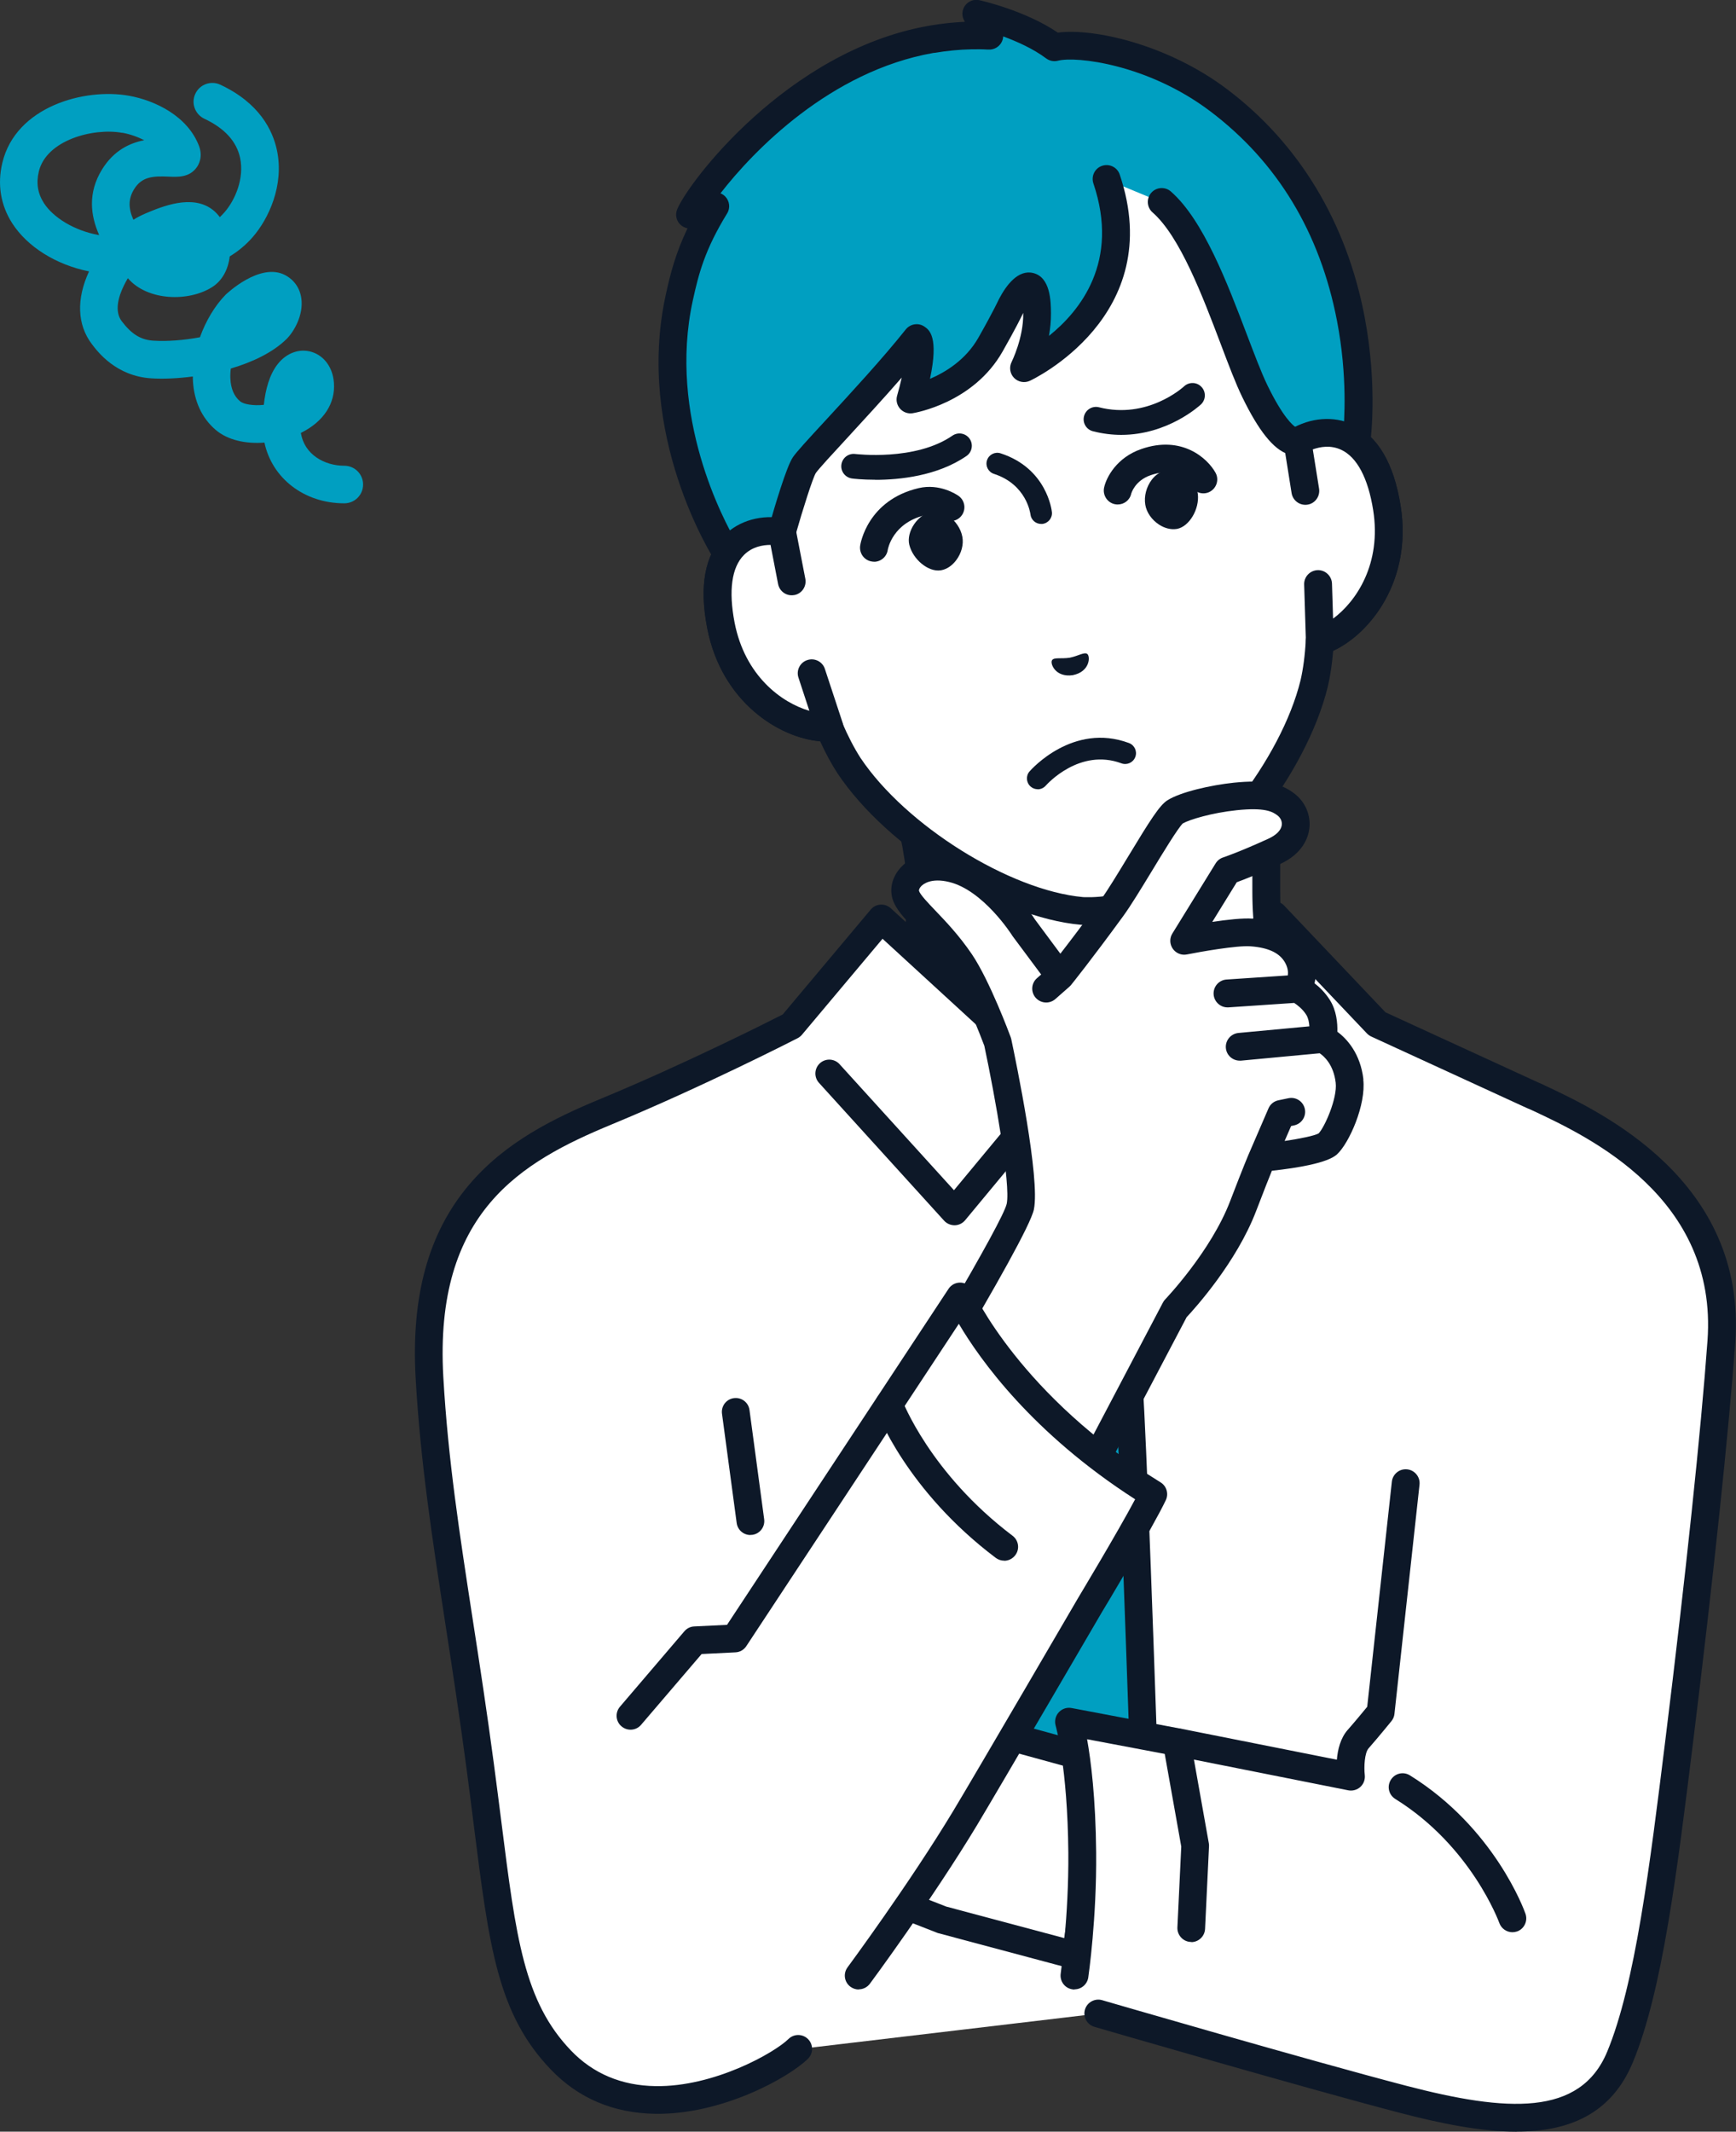
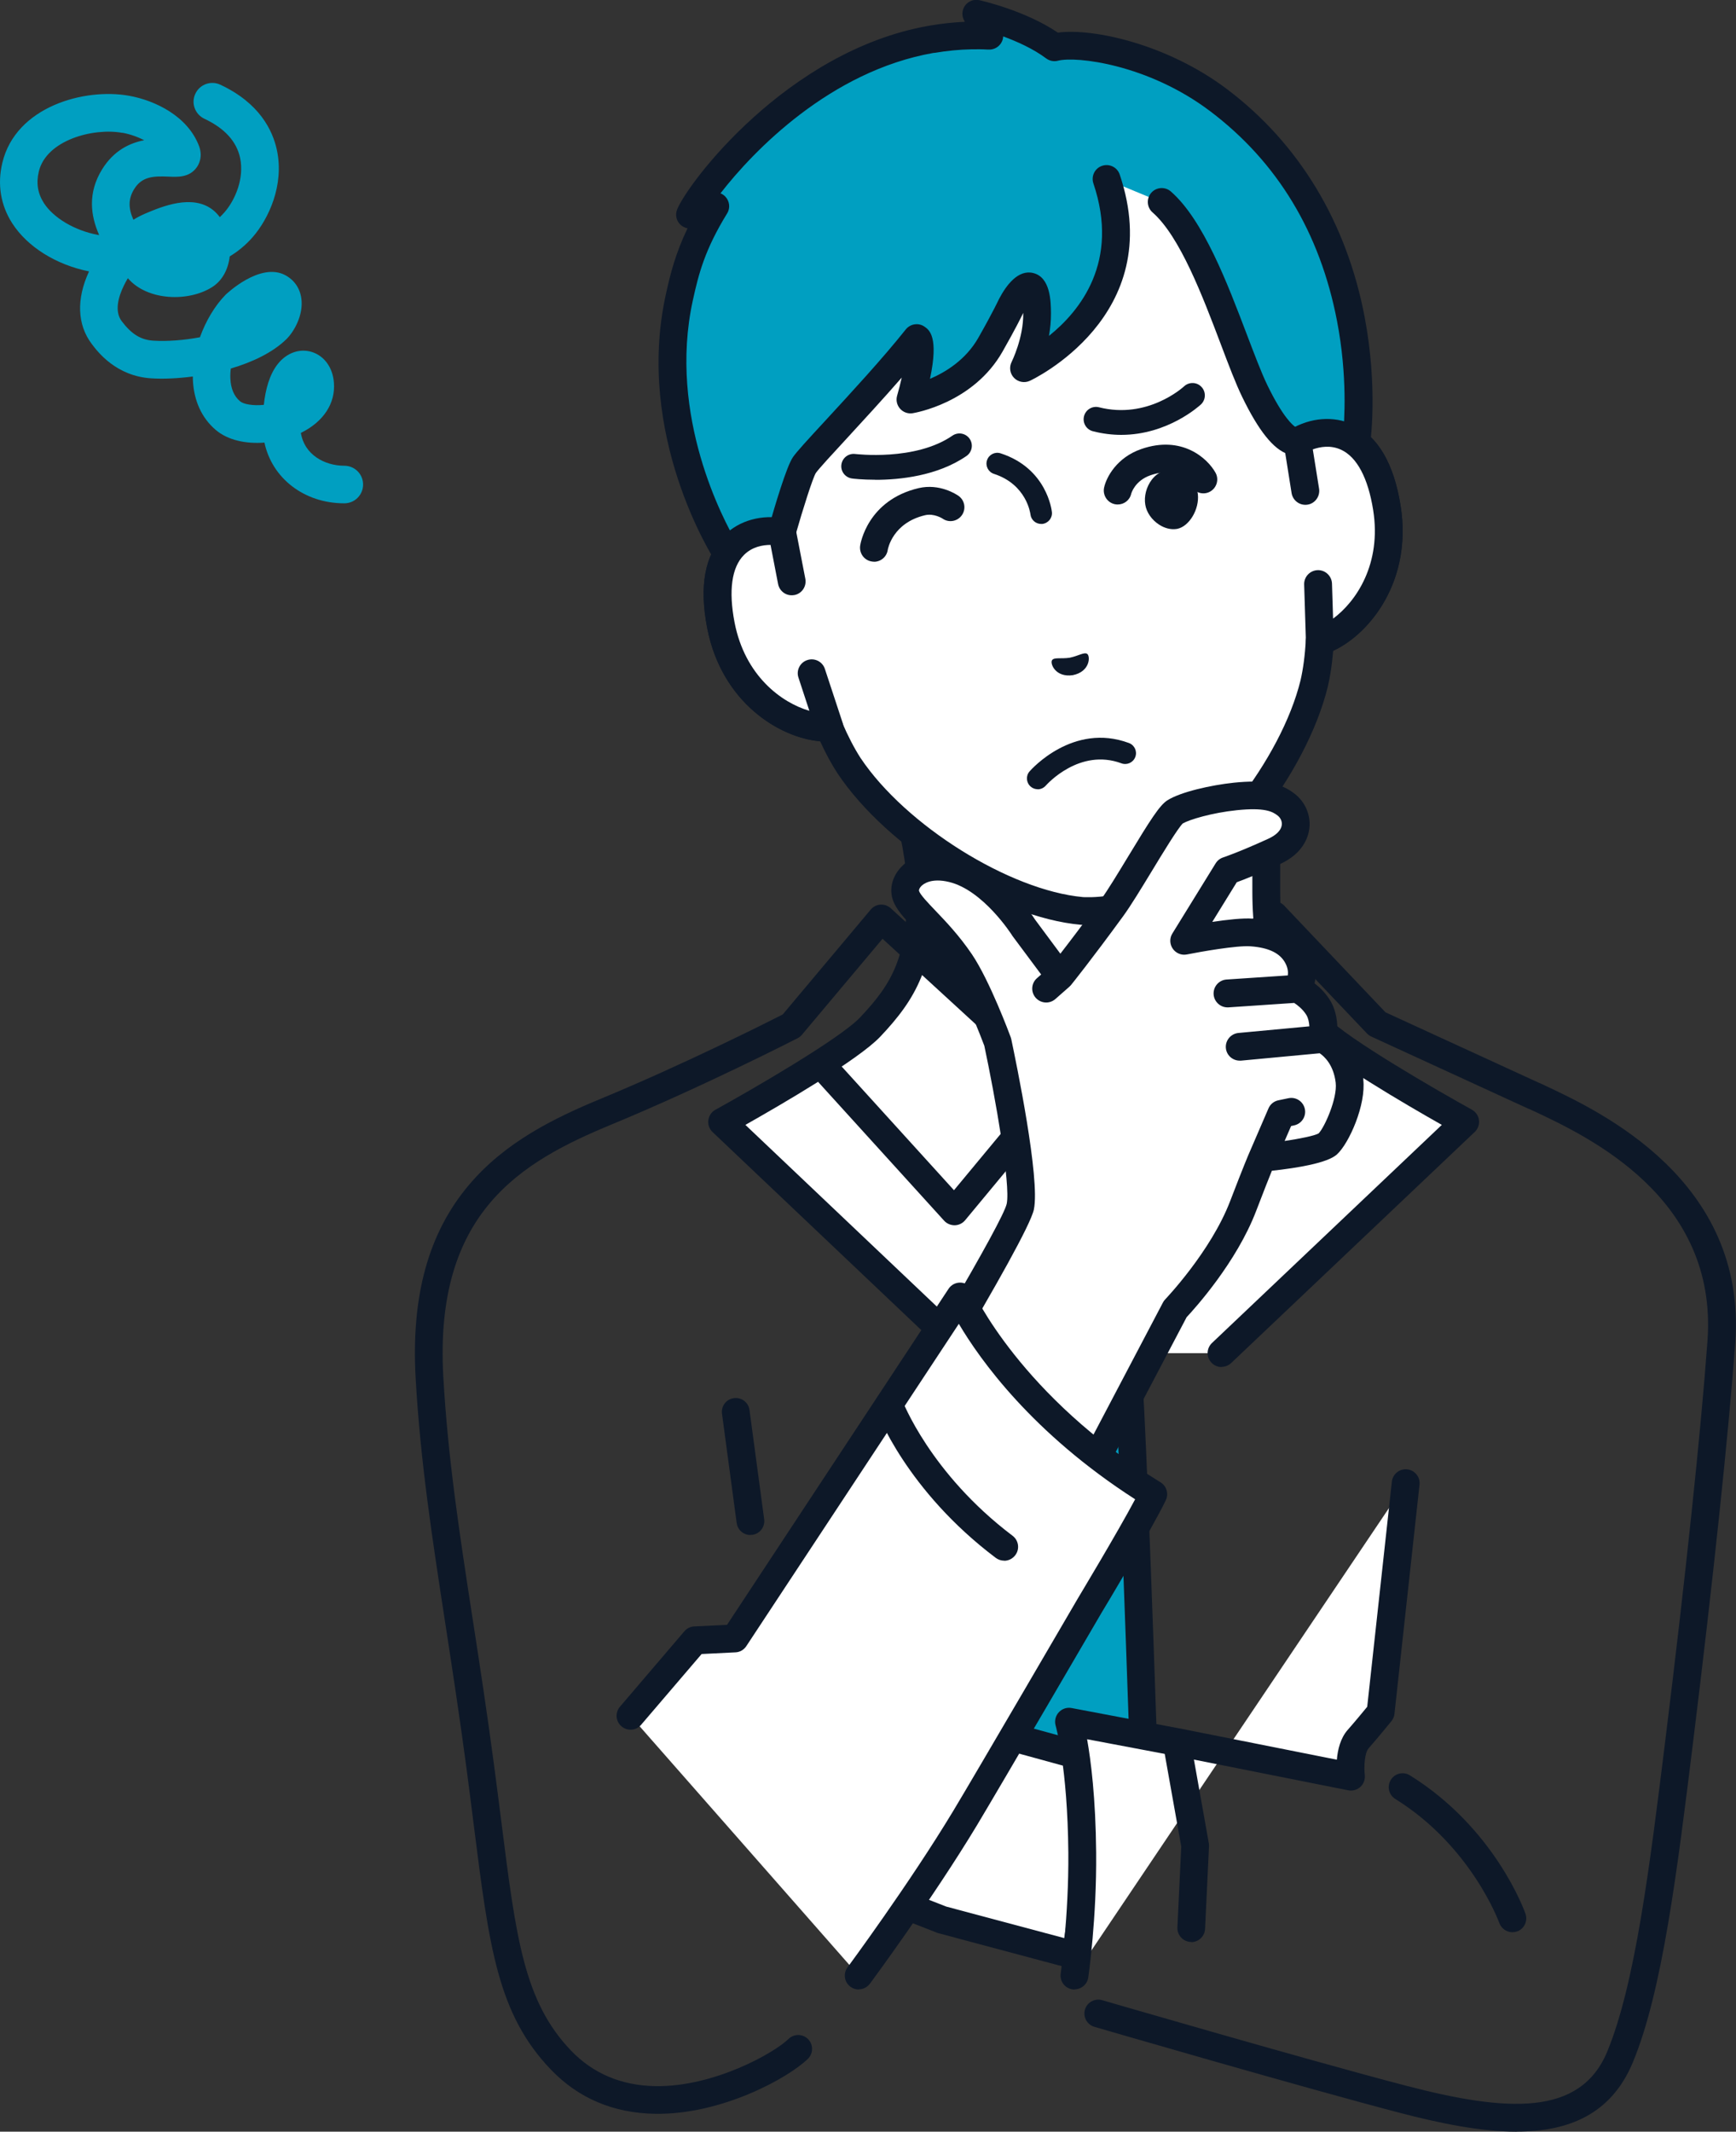
<svg xmlns="http://www.w3.org/2000/svg" id="_レイヤー_2" viewBox="0 0 207.07 254.16">
  <rect x="0" y="0" width="207.07" height="254.16" fill="#333333" stroke="none" />
  <defs>
    <style>.cls-1{fill:#009fc1;}.cls-1,.cls-2,.cls-3{stroke-width:0px;}.cls-2{fill:#0d1828;}.cls-3{fill:#fff;}</style>
  </defs>
  <g id="contents01">
    <path class="cls-3" d="M157.09,122.46c-3.93-4.15-6.06-7.64-6.06-16.24v-17l-20.59,11.05-24.27-11.05s3.68,10.35,3.68,17c0,8.61-2.13,12.1-6.06,16.24-3.14,3.31-17.67,11.32-17.67,11.32l29.06,27.56h30.52l29.06-27.56s-14.53-8-17.67-11.32Z" />
    <path class="cls-2" d="M145.7,162.99c-.44,0-.88-.17-1.2-.52-.63-.66-.6-1.71.06-2.34l27.42-26.01c-4.21-2.38-13.48-7.77-16.09-10.53-4.32-4.56-6.51-8.5-6.51-17.38v-14.23l-18.15,9.74c-.46.24-1,.26-1.47.05l-20.86-9.49c1.11,3.71,2.61,9.53,2.61,13.94,0,8.88-2.19,12.82-6.51,17.38-2.61,2.76-11.88,8.14-16.09,10.52l27.42,26.01c.66.63.69,1.68.06,2.34-.63.66-1.68.69-2.34.06l-29.06-27.56c-.38-.36-.57-.89-.5-1.41.07-.52.38-.99.84-1.24,3.98-2.19,14.83-8.44,17.26-11.01,3.88-4.09,5.61-7.24,5.61-15.1,0-6.28-3.55-16.34-3.59-16.45-.22-.63-.05-1.33.44-1.78.49-.45,1.2-.56,1.81-.29l23.53,10.71,19.87-10.66c.51-.28,1.13-.26,1.63.04.5.3.81.84.81,1.42v17c0,7.86,1.73,11.01,5.61,15.1,2.43,2.56,13.28,8.81,17.26,11.01.46.26.78.72.84,1.24.07.52-.12,1.05-.5,1.41l-29.06,27.56c-.32.3-.73.45-1.14.45Z" />
-     <path class="cls-3" d="M183.23,130.78l-.4-.16h0l-18.55-8.52-12.31-12.96s-4.28,5.55-10.2,10.17c-5.91,4.62-14.29,8.71-14.29,8.71l-4.89-2.46-17.46-16.01-10.72,12.77s-11.05,5.68-22.1,10.24c-11.05,4.57-22.26,11.1-21.08,31.74.85,14.93,3.56,27.68,6.04,46.25,2.48,18.57,2.73,27.9,9.63,35.1,9.69,10.11,25.52,1.4,28.3-1.33l35.79-4.24s24.62,7.17,36.3,10.22c11.67,3.05,22.09,4.23,25.93-5,3.42-8.2,5.19-22.47,7.06-37.59,2.16-17.47,4.2-36.07,5.04-47.73,1.35-18.59-15.92-26.29-22.1-29.2Z" />
    <path class="cls-2" d="M180.91,254.16c-4.31,0-9.14-.99-14.03-2.27-11.56-3.02-36.1-10.16-36.34-10.23-.88-.26-1.38-1.18-1.13-2.05.26-.88,1.18-1.38,2.05-1.13.25.07,24.74,7.2,36.25,10.2,12.07,3.15,20.77,3.67,23.99-4.04,3.34-8.03,5.09-22.17,6.94-37.15,2.43-19.63,4.26-37,5.03-47.64,1.24-17.06-14.17-24.3-20.75-27.39l-.37-.17-.36-.15s-.04-.02-.07-.03l-18.55-8.52c-.19-.09-.36-.21-.51-.36l-11.02-11.6c-1.71,2.01-5.07,5.69-9.27,8.97-5.98,4.68-14.24,8.72-14.59,8.89-.46.23-1.01.22-1.47,0l-4.89-2.46c-.14-.07-.26-.16-.37-.26l-16.18-14.84-9.61,11.44c-.14.17-.32.31-.51.41-.11.06-11.24,5.76-22.22,10.3-10.76,4.45-21.18,10.44-20.05,30.11.56,9.8,1.93,18.66,3.51,28.92.83,5.36,1.68,10.9,2.52,17.2.33,2.48.62,4.77.9,6.97,1.74,13.77,2.69,21.36,8.29,27.2,2.64,2.76,6.04,4.19,10.09,4.25,6.99.11,14.18-3.97,15.86-5.62.65-.64,1.7-.63,2.34.02.64.65.63,1.7-.02,2.34-2.32,2.28-10.3,6.69-18.23,6.56-4.97-.08-9.15-1.85-12.43-5.27-6.36-6.63-7.36-14.61-9.19-29.08-.28-2.2-.56-4.47-.89-6.95-.84-6.27-1.69-11.8-2.51-17.14-1.59-10.34-2.97-19.28-3.54-29.23-.56-9.8,1.51-17.34,6.34-23.06,4.31-5.11,10.12-7.97,15.76-10.3,9.86-4.08,19.85-9.11,21.68-10.04l10.5-12.51c.29-.35.71-.56,1.16-.59.45-.03.89.13,1.23.43l17.29,15.86,3.94,1.99c2.14-1.09,8.56-4.48,13.27-8.16,5.68-4.44,9.86-9.82,9.9-9.88.3-.38.74-.62,1.23-.64.48-.02.95.16,1.29.51l12.09,12.73,18.23,8.37.36.15s.05.02.08.04l.4.19c6.58,3.09,24.05,11.3,22.65,30.63-.78,10.7-2.62,28.12-5.05,47.81-1.88,15.21-3.65,29.57-7.17,38.02-2.58,6.19-7.67,8.24-13.86,8.24Z" />
    <path class="cls-2" d="M141.14,146.09c-.48,0-.95-.2-1.28-.6l-12.37-14.91-12.37,14.91c-.31.37-.76.59-1.24.6-.48,0-.94-.19-1.26-.54l-14.93-16.44c-.62-.68-.56-1.73.11-2.34.68-.62,1.73-.56,2.34.11l13.65,15.03,12.43-14.98c.31-.38.78-.6,1.28-.6s.96.22,1.28.6l13.65,16.44c.58.7.49,1.75-.22,2.33-.31.26-.68.38-1.06.38Z" />
    <path class="cls-1" d="M131.42,144.91s1.52-4.88,2.37-9.33l-6.22-7.51-.07-.08-.07.08-6.22,7.51c.85,4.45,2.37,9.33,2.37,9.33,0,0-2.31,11.54-3.11,18.36-.42,3.55-1.37,29.93-2.19,54.38l18.49,1.14c-.82-24.77-1.8-51.92-2.22-55.53-.8-6.82-3.11-18.36-3.11-18.36Z" />
    <path class="cls-2" d="M136.75,220.45c-.89,0-1.63-.71-1.66-1.6-1.11-33.37-1.88-52.52-2.21-55.39-.78-6.6-3-17.75-3.09-18.22-.02-.11-.03-.22-.03-.33,0-.17.03-.33.07-.49.01-.05,1.33-4.3,2.17-8.39l-4.52-5.45-4.52,5.45c.84,4.09,2.16,8.34,2.17,8.39.08.27.1.55.04.82h0c-.02.11-2.31,11.55-3.09,18.23-.23,1.98-.8,12.99-2.18,54.25-.03.91-.8,1.63-1.71,1.6-.91-.03-1.63-.8-1.6-1.71,1.11-33.21,1.85-51.56,2.2-54.52.54-4.59,2.38-15,3.06-18.07-.38-1.26-1.56-5.3-2.29-9.12-.09-.49.04-.99.35-1.37l6.22-7.51s.04-.05.06-.07l.07-.08c.31-.34.75-.53,1.21-.53h0c.46,0,.9.19,1.21.52l.07.08s.04.05.07.07l6.22,7.51c.32.38.44.88.35,1.37-.73,3.8-1.91,7.83-2.29,9.1.42,2.15,2.34,11.98,3.05,18.08.35,3,1.1,21.73,2.23,55.67.03.91-.69,1.68-1.6,1.71-.02,0-.04,0-.06,0Z" />
    <path class="cls-3" d="M154.74,52.61l-2.79-15.81c-.8-4.56-2.73-8.85-5.64-12.46-5.54-6.89-15.9-16.1-30.51-13.59l-.26.05c-14.59,2.64-21.18,14.83-24.03,23.21-1.49,4.39-1.84,9.08-1.03,13.64l2.79,15.81c-3.63-.69-9.23,1.16-7.31,11.1,1.7,8.8,8.94,12.4,12.94,12.2.69,1.62,1.47,3.17,2.36,4.53,5.69,8.5,18.46,16.48,27.76,17.32,0,0,1.66.14,3.85-.25,2.19-.39,3.7-1.08,3.7-1.08,8.45-3.97,17.73-15.84,20.17-25.77.37-1.58.57-3.31.67-5.07,3.84-1.18,9.4-7.04,7.99-15.89-1.6-10-7.49-9.82-10.67-7.93Z" />
    <path class="cls-2" d="M133.17,109.99c-2.37.42-4.2.27-4.27.27-9.77-.88-23.05-9.15-29-18.05-.72-1.11-1.42-2.39-2.07-3.82-4.84-.41-11.76-4.62-13.48-13.52-.96-4.99-.28-8.7,2.03-11.02,1.28-1.28,3.02-2.03,4.91-2.16l-2.43-13.76c-.85-4.84-.47-9.84,1.1-14.46,2.67-7.85,9.5-21.45,25.3-24.3.04,0,.09-.01.14-.02.04-.01.09-.02.13-.03,15.82-2.72,26.89,7.72,32.09,14.18,3.06,3.8,5.12,8.37,5.98,13.21l2.43,13.76c1.82-.52,3.72-.41,5.36.35,2.96,1.39,4.87,4.64,5.67,9.66,1.43,8.95-3.64,15.27-8.04,17.31-.13,1.57-.34,3.01-.64,4.28-2.56,10.42-12.21,22.73-21.07,26.9-.08.04-1.74.8-4.12,1.22ZM90.94,65.06c-.74.13-1.55.45-2.23,1.12-1.47,1.47-1.85,4.26-1.12,8.05,1.54,8,8.08,11.02,11.23,10.86.69-.04,1.34.37,1.61,1.01.71,1.66,1.46,3.1,2.22,4.28,5.37,8.03,17.77,15.78,26.52,16.58,0,0,1.48.11,3.41-.23,1.93-.34,3.28-.95,3.3-.96,7.94-3.73,16.94-15.26,19.25-24.66.31-1.35.53-2.96.62-4.76.04-.69.5-1.29,1.17-1.49,3.02-.93,8.13-6,6.84-14.05-.61-3.82-1.93-6.3-3.81-7.18-1.91-.89-3.83.09-4.38.41-.47.28-1.04.31-1.54.08-.5-.23-.85-.68-.94-1.22l-2.79-15.81c-.76-4.29-2.59-8.34-5.29-11.71-5.79-7.2-15.5-15.3-28.94-12.99-.04,0-.08.01-.12.02-.04.01-.08.02-.12.03-13.42,2.43-19.78,13.36-22.75,22.11-1.39,4.09-1.73,8.53-.97,12.82l2.79,15.81c.09.54-.08,1.08-.47,1.47-.39.38-.94.55-1.47.45-.34-.06-1.13-.17-2.03-.02Z" />
    <path class="cls-1" d="M125.78,5.66c-3.67-2.75-9.34-4.01-9.34-4.01l1.58,2.63s-.02,0-.04,0c-.03,0-.05,0-.08,0-.7-.04-1.38-.05-2.05-.03-1.58.03-3.12.19-4.62.44-.05,0-.1.01-.14.02h.01c-16.73,2.93-27.9,18.66-28.79,20.89l3.02-.96h0c-2.66,4.33-3.52,7.33-4.3,10.89-3.55,16.22,5.7,30.53,5.7,30.53l5.67,2.18.88-4.78s1.97-6.92,2.67-7.94c.98-1.42,8.71-9.27,13.39-15.14,1.16.81-.74,7.31-.74,7.31,0,0,6.42-1.01,9.55-6.54,1.96-3.46,2.5-4.7,2.5-4.7,0,0,2.98-5.65,3.06.98.04,3.37-1.56,6.53-1.56,6.53,0,0,15.16-6.88,9.84-22.56l6.57,2.72c5.03,4.4,8.5,17.19,11.1,22.54,3.35,6.91,5.07,5.96,5.07,5.96l3.68,3.31,3.35-3.12s3.77-25.6-16.41-40.83c-7.5-5.66-16.62-7.07-19.57-6.31Z" />
    <path class="cls-2" d="M92.68,69.86c-.29.05-.6.02-.88-.09l-5.67-2.18c-.33-.13-.61-.35-.8-.65-.39-.61-9.58-15.08-5.92-31.78.55-2.53,1.17-4.96,2.6-7.94-.35-.06-.67-.24-.92-.5-.44-.47-.56-1.15-.32-1.75,1.27-3.15,13.1-18.87,29.92-21.88.05-.01.11-.02.17-.03l.12-.02c1.37-.23,2.75-.38,4.11-.44l-.06-.11c-.34-.57-.31-1.28.08-1.82.39-.54,1.06-.79,1.7-.65.23.05,5.5,1.24,9.37,3.87,4.18-.56,13.05,1.36,20.18,6.74,8.59,6.48,14.26,15.87,16.41,27.14,1.61,8.48.69,14.98.65,15.25-.05.37-.23.71-.51.97l-3.35,3.12c-.63.59-1.6.59-2.24.02l-3.19-2.87c-.15-.02-.31-.06-.48-.11-1.73-.55-3.52-2.78-5.47-6.8-.79-1.62-1.61-3.79-2.56-6.3-2.17-5.73-4.88-12.87-8.14-15.72-.69-.6-.76-1.65-.16-2.34.6-.69,1.65-.76,2.34-.16,3.88,3.39,6.75,10.96,9.06,17.04.89,2.33,1.72,4.54,2.44,6.03,1.88,3.87,3.06,4.83,3.4,5.04.46-.05.93.09,1.29.42l2.55,2.29,1.79-1.67c.17-1.7.56-7.12-.71-13.71-2.03-10.55-7.12-18.96-15.13-25.01-7.43-5.61-16-6.58-18.16-6.02-.49.13-1,.02-1.41-.28-1.52-1.14-3.46-2.01-5.12-2.62-.01.27-.09.54-.24.78-.32.52-.89.82-1.5.79-.01,0-.02,0-.03,0h-.05s-.02,0-.04,0c-.6-.04-1.24-.04-1.91-.03-1.45.03-2.92.17-4.39.42-.01,0-.03,0-.04,0h-.02s-.04,0-.06.01c-.01,0-.03,0-.04,0-12.3,2.17-21.46,11.66-25.4,16.74.2.08.39.2.55.36.54.54.65,1.39.24,2.04-2.63,4.28-3.38,7.12-4.09,10.37-3.02,13.82,3.74,26.34,5.2,28.83l3.28,1.26.52-2.82c0-.05.02-.1.04-.15.76-2.68,2.15-7.35,2.9-8.43.44-.64,1.67-1.98,3.98-4.48,2.84-3.08,6.73-7.29,9.48-10.75.54-.68,1.53-.83,2.24-.33.55.38,1.72,1.2.65,6.22,1.85-.79,4.27-2.26,5.77-4.9,1.87-3.3,2.42-4.54,2.43-4.55.02-.03.03-.07.05-.1.86-1.64,2.27-3.5,4.05-3.07,2.08.5,2.12,3.4,2.13,4.8.01.93-.09,1.85-.24,2.7,3.71-2.97,8.46-8.85,5.3-18.18-.29-.87.17-1.81,1.04-2.1.87-.29,1.81.17,2.1,1.04,5.73,16.91-10.56,24.53-10.73,24.6-.64.29-1.4.14-1.88-.36-.49-.51-.6-1.27-.28-1.9.01-.03,1.42-2.86,1.38-5.76,0-.03,0-.05,0-.08-.25.53-.94,1.92-2.46,4.6-3.49,6.15-10.44,7.31-10.73,7.36-.56.09-1.13-.12-1.5-.54-.38-.43-.51-1.01-.35-1.56.21-.71.39-1.45.55-2.15-2.23,2.56-4.64,5.17-6.56,7.26-1.73,1.87-3.36,3.64-3.69,4.12-.37.61-1.54,4.29-2.42,7.38l-.87,4.7c-.09.48-.39.9-.82,1.14-.16.09-.34.15-.52.19ZM153.95,51.16s0,0,0,0c0,0,0,0,0,0ZM153.95,51.16s0,0,0,0h0Z" />
    <path class="cls-3" d="M94.42,69.33l-1.14-5.88c-3.63-.69-9.23,1.16-7.31,11.1,1.7,8.8,8.94,12.4,12.94,12.2l-2.13-6.46-2.37-10.97Z" />
    <path class="cls-2" d="M99.2,88.38c-.07.01-.14.02-.2.02-4.81.24-12.79-3.89-14.65-13.54-.96-4.99-.28-8.7,2.03-11.02,1.78-1.79,4.48-2.54,7.22-2.02.67.13,1.19.65,1.32,1.31l1.14,5.88c.17.9-.41,1.77-1.31,1.94,0,0-.02,0-.03,0-.89.16-1.74-.43-1.91-1.32l-.9-4.66c-.93,0-2.19.22-3.17,1.2-1.47,1.47-1.85,4.26-1.12,8.05,1.23,6.35,5.59,9.56,8.92,10.53l-1.3-3.96c-.29-.87.19-1.81,1.06-2.09.87-.29,1.81.19,2.09,1.05l2.13,6.46c.16.49.09,1.03-.21,1.46-.25.37-.64.62-1.08.69Z" />
    <path class="cls-3" d="M154.74,52.61l.94,5.91,1.53,11.12.21,6.8c3.84-1.18,9.4-7.04,7.99-15.89-1.6-10-7.49-9.82-10.67-7.93Z" />
    <path class="cls-2" d="M157.71,78.07c-.44.08-.89-.02-1.25-.28-.42-.3-.68-.78-.69-1.3l-.21-6.8c-.03-.91.69-1.68,1.61-1.71.91-.03,1.68.69,1.71,1.61l.13,4.17c2.79-2.06,5.8-6.57,4.78-12.95-.61-3.82-1.93-6.3-3.81-7.18-1.26-.59-2.52-.36-3.39-.05l.75,4.69c.14.9-.48,1.77-1.38,1.9-.9.14-1.75-.47-1.9-1.38l-.94-5.91c-.11-.67.21-1.34.79-1.68,2.4-1.43,5.19-1.64,7.48-.57,2.96,1.39,4.87,4.64,5.67,9.66,1.55,9.7-4.54,16.32-9.14,17.74-.07.02-.13.04-.2.05Z" />
    <path class="cls-2" d="M125.48,78.73c.23-.39,1.08-.15,2.12-.31,1.03-.21,1.75-.72,2.1-.44.36.3.32,2.1-1.73,2.52-2.07.31-2.73-1.37-2.49-1.77Z" />
    <path class="cls-2" d="M124.19,62.47c-.65,0-1.21-.49-1.28-1.15-.02-.14-.47-3.56-4.35-4.82-.68-.22-1.05-.95-.83-1.62.22-.68.95-1.05,1.62-.83,5.51,1.78,6.1,6.78,6.12,7,.08.71-.44,1.34-1.15,1.42-.05,0-.09,0-.14,0Z" />
    <path class="cls-2" d="M141.5,56.8c-.78-.56-1.67-.81-2.46-.68-.61.09-1.2.48-1.66,1.08-.64.84-.94,1.98-.77,2.98.15.92.77,1.8,1.64,2.37.68.44,1.42.62,2.08.52.02,0,.05,0,.07-.01,1.45-.28,2.68-2.34,2.48-4.15-.08-.76-.6-1.54-1.38-2.1Z" />
-     <path class="cls-2" d="M109.04,62.5c.54-.79,1.3-1.33,2.08-1.48.61-.12,1.29.04,1.93.45.89.57,1.56,1.54,1.74,2.54.17.91-.11,1.96-.74,2.79-.49.65-1.12,1.07-1.78,1.19-.02,0-.05,0-.07.01-1.46.23-3.31-1.29-3.74-3.05-.18-.74.04-1.66.58-2.45Z" />
    <path class="cls-2" d="M123.78,94.1c-.3,0-.6-.1-.85-.32-.53-.47-.59-1.28-.12-1.81.21-.24,5.19-5.85,11.85-3.38.67.25,1.01.99.76,1.66-.25.67-.99,1.01-1.66.76-4.98-1.84-8.86,2.48-9.02,2.66-.26.29-.61.44-.97.44Z" />
    <path class="cls-2" d="M133.74,51.85c-1.06,0-2.19-.13-3.37-.43-.79-.2-1.27-1-1.07-1.79.2-.79,1-1.27,1.79-1.07,5.76,1.46,9.98-2.34,10.15-2.5.6-.55,1.53-.52,2.08.08.55.59.52,1.52-.07,2.08-.19.17-3.96,3.63-9.51,3.63Z" />
    <path class="cls-2" d="M133.32,60.15c-.12,0-.24-.01-.37-.04-.89-.2-1.45-1.1-1.25-1.99.27-1.23,1.51-3.57,4.43-4.58,4.86-1.69,7.92,1.12,8.86,2.83.44.8.14,1.81-.66,2.25-.8.44-1.81.14-2.25-.66-.23-.4-1.61-2.43-4.86-1.29-1.86.65-2.27,2.14-2.29,2.2-.17.77-.85,1.28-1.61,1.28Z" />
    <path class="cls-2" d="M104.41,57.2c-1.58,0-2.66-.13-2.78-.15-.81-.11-1.38-.85-1.27-1.65.11-.81.84-1.37,1.65-1.27.07,0,7.15.88,11.6-2.19.67-.46,1.59-.29,2.05.38.46.67.29,1.59-.38,2.05-3.47,2.39-8,2.84-10.87,2.84Z" />
    <path class="cls-2" d="M104.25,66.97c-.08,0-.16,0-.25-.02-.91-.13-1.53-.98-1.4-1.89.03-.22.87-5.42,6.97-6.86,2.51-.59,4.53.76,4.76.92.75.53.93,1.56.4,2.31-.52.74-1.55.93-2.29.41-.04-.03-1.04-.66-2.1-.41-3.86.91-4.43,4-4.45,4.14-.12.82-.83,1.41-1.63,1.41Z" />
    <path class="cls-2" d="M89.51,183.02c-.82,0-1.53-.6-1.64-1.44l-1.75-13.02c-.12-.91.51-1.74,1.42-1.86.91-.12,1.74.51,1.86,1.42l1.75,13.02c.12.91-.51,1.74-1.42,1.86-.07.01-.15.01-.22.01Z" />
    <polygon class="cls-3" points="128.83 209.36 118.29 206.47 110.57 200.85 99.97 224.07 112.34 228.89 128.29 233.15 130.08 221.67 128.83 209.36" />
    <path class="cls-2" d="M128.29,234.81c-.14,0-.29-.02-.43-.06l-15.95-4.26c-.06-.02-.12-.03-.17-.06l-12.37-4.83c-.42-.17-.76-.5-.93-.92-.17-.42-.16-.9.03-1.31l10.59-23.22c.21-.45.61-.79,1.09-.92.48-.13.99-.03,1.4.26l7.48,5.44,10.25,2.81c.66.18,1.14.75,1.21,1.43l1.26,12.31c.01.14.01.28-.01.42l-1.79,11.48c-.07.46-.34.88-.73,1.13-.27.18-.59.27-.9.27ZM112.86,227.32l14.08,3.76,1.48-9.45-1.12-10.97-9.45-2.59c-.19-.05-.37-.14-.54-.26l-6.08-4.43-9.02,19.78,10.65,4.16Z" />
    <path class="cls-3" d="M161.14,211.85s-.38-3.08.85-4.47c1.23-1.39,2.68-3.19,2.68-3.19l2.99-27.33-21.54,32.01,15.02,2.99Z" />
    <path class="cls-3" d="M127.51,205.3s1.49,4.91,1.58,15.61c.07,7.82-.93,14.65-.93,14.65l17.96-26.69-5.33-1.06-13.28-2.51Z" />
    <path class="cls-2" d="M128.16,237.21c-.08,0-.16,0-.24-.02-.91-.13-1.53-.97-1.4-1.88,0-.07.97-6.8.91-14.4-.09-10.26-1.5-15.1-1.51-15.15-.16-.55-.03-1.16.36-1.59.39-.43.97-.63,1.54-.52l13.28,2.51,18.36,3.65c.1-1.18.42-2.56,1.29-3.55.86-.97,1.84-2.17,2.33-2.76l2.94-26.84c.1-.91.92-1.57,1.83-1.47.91.1,1.57.92,1.47,1.83l-2.99,27.33c-.03.32-.16.61-.36.86-.06.07-1.49,1.84-2.73,3.25-.47.54-.56,2.19-.45,3.18.06.53-.13,1.05-.52,1.41-.39.36-.93.51-1.45.41l-20.35-4.05-10.8-2.04c.45,2.53,1.02,6.96,1.08,13.5.07,7.86-.9,14.62-.94,14.9-.12.82-.83,1.42-1.64,1.42Z" />
    <path class="cls-2" d="M142.1,231.54s-.05,0-.08,0c-.91-.04-1.62-.82-1.58-1.73l.46-9.64-2.17-12.16c-.16-.9.44-1.76,1.34-1.92.9-.16,1.76.44,1.92,1.34l2.2,12.35c.02.12.03.25.02.37l-.47,9.83c-.04.89-.78,1.58-1.65,1.58Z" />
    <path class="cls-2" d="M180.4,230.38c-.68,0-1.32-.43-1.56-1.1h0c-.03-.09-3.34-9.16-12.41-14.79-.78-.48-1.02-1.5-.53-2.28.48-.78,1.5-1.02,2.28-.53,10.09,6.27,13.64,16.09,13.78,16.5.3.86-.15,1.81-1.01,2.11-.18.06-.37.09-.55.09Z" />
    <path class="cls-3" d="M157.79,123.88s.4-2.23-.54-3.75c-.94-1.51-2.47-2.24-2.47-2.24,0,0,1.14-1.59.08-3.72-1.06-2.13-3.32-2.81-5.53-2.98s-8.05,1-8.05,1l5.16-8.36s1.84-.6,5.55-2.29c3.28-1.49,3.07-4.3,1.47-5.56-1.08-.85-2.5-1.37-6.08-1-2.93.31-6.07,1.13-7.22,1.86-1.15.72-5.4,8.55-7.49,11.42-3.85,5.29-6.21,8.19-6.21,8.19l-4.33-5.82s-3.71-5.9-8.5-7.06c-3.99-.96-6.06,1.44-5.57,3.13.49,1.69,3.69,3.82,6.53,8.02,2.04,3.02,4.44,9.52,4.44,9.52,0,0,3.44,16.12,2.7,19.64-.74,3.52-20.71,35.81-20.71,35.81l21.02,10.95,18.18-34.56s5.64-5.85,8.11-12.28c1.86-4.85,2.29-5.76,2.29-5.76,0,0,6.69-.64,7.78-1.62,1.09-.98,2.9-5.08,2.62-7.51-.45-3.87-3.2-5.02-3.2-5.02Z" />
    <path class="cls-2" d="M162.63,128.71c-.36-3.13-1.99-4.86-3.11-5.7.03-1.02-.1-2.51-.88-3.76-.55-.88-1.24-1.55-1.84-2.01.24-1.04.23-2.39-.48-3.82-1.16-2.33-3.48-3.64-6.89-3.89-1.17-.09-3.1.13-4.83.39l2.92-4.73c.83-.3,2.53-.97,5.13-2.15,2.78-1.27,3.4-3.21,3.53-4.26.19-1.55-.47-3.13-1.72-4.11-1.69-1.34-3.73-1.71-7.28-1.35-2.74.29-6.35,1.1-7.93,2.1-.92.58-2.02,2.3-4.7,6.73-1.19,1.96-2.42,3.99-3.24,5.12-2.1,2.89-3.77,5.07-4.83,6.44l-3-4.04c-.45-.69-4.31-6.48-9.48-7.73-2.65-.64-5.03-.12-6.5,1.43-1.03,1.08-1.42,2.49-1.05,3.77.36,1.23,1.35,2.27,2.73,3.71,1.18,1.23,2.66,2.77,4.01,4.78,1.77,2.62,3.9,8.21,4.22,9.06,1.3,6.12,3.15,16.54,2.67,18.84-.48,2.17-10.92,19.8-20.5,35.28-.48.78-.24,1.8.54,2.28.78.48,1.8.24,2.28-.54,3.36-5.43,20.16-32.72,20.92-36.34.77-3.68-2.12-17.58-2.7-20.33-.02-.08-.04-.15-.07-.23-.1-.27-2.49-6.72-4.62-9.87-1.52-2.24-3.1-3.89-4.37-5.22-.85-.89-1.81-1.89-1.94-2.34-.02-.09.02-.31.26-.56.24-.25,1.18-1.02,3.33-.5,4.07.98,7.46,6.28,7.49,6.33.02.04.05.07.07.11l3.42,4.59-.5.44c-.69.6-.76,1.65-.15,2.34.33.37.79.56,1.25.56.39,0,.78-.14,1.09-.41l1.65-1.45s.01-.01.02-.02c.06-.06.12-.12.18-.18.1-.12,2.42-3,6.26-8.26.9-1.24,2.11-3.23,3.4-5.35,1.23-2.03,3.09-5.09,3.69-5.68.8-.46,3.47-1.27,6.45-1.58,3.31-.34,4.25.15,4.88.65.35.28.53.7.48,1.12-.08.62-.65,1.2-1.62,1.64-3.55,1.62-5.36,2.22-5.37,2.22-.37.12-.69.37-.9.71l-5.16,8.36c-.35.56-.33,1.27.05,1.82.38.54,1.04.81,1.68.68,1.56-.31,5.98-1.1,7.61-.97,2.19.16,3.56.84,4.17,2.07.28.56.31,1.04.26,1.4l-7.31.49c-.91.06-1.6.85-1.54,1.77.06.87.79,1.55,1.65,1.55.04,0,.08,0,.11,0l7.85-.53c.38.25,1.02.73,1.45,1.43.23.37.33.88.36,1.36l-8.46.79c-.91.09-1.58.89-1.5,1.8.08.86.8,1.5,1.65,1.5.05,0,.1,0,.16,0l9.38-.88c.55.37,1.66,1.38,1.91,3.51.22,1.88-1.35,5.36-2.04,6.05-.5.28-2.18.62-4.05.9l.77-1.78.36-.08c.9-.19,1.47-1.07,1.28-1.96-.19-.9-1.07-1.47-1.96-1.28l-1.2.25c-.53.11-.97.47-1.18.97l-2.25,5.21c-.1.23-.62,1.41-2.32,5.84-2.31,6.03-7.7,11.66-7.75,11.72-.11.11-.2.24-.27.38l-18.18,34.56c-.43.81-.12,1.81.69,2.24.25.13.51.19.77.19.6,0,1.17-.32,1.47-.89l18.08-34.36c.99-1.06,5.95-6.54,8.29-12.66.99-2.58,1.56-4.02,1.88-4.8,3.1-.34,6.63-.93,7.75-1.94,1.46-1.32,3.5-5.94,3.15-8.94Z" />
    <path class="cls-3" d="M114.52,154.61l-26.88,40.76-4.75.23-7.68,8.99,27.22,30.96s7.34-9.89,12.68-18.75c2.75-4.57,14.88-25.37,14.88-25.37,0,0,6.03-10,7.57-13.26-17.4-10.7-23.04-23.56-23.04-23.56Z" />
    <path class="cls-2" d="M102.43,237.21c-.34,0-.69-.11-.99-.33-.74-.55-.89-1.58-.34-2.32.07-.1,7.35-9.94,12.59-18.62,2.71-4.5,14.75-25.14,14.87-25.35.06-.11,4.74-7.87,6.84-11.83-12.29-7.89-18.52-16.67-21.03-20.92l-25.35,38.43c-.29.44-.77.72-1.3.74l-4.03.2-7.22,8.44c-.59.7-1.64.78-2.34.18-.7-.59-.78-1.64-.18-2.34l7.68-8.99c.3-.35.72-.56,1.18-.58l3.91-.19,26.42-40.06c.33-.51.92-.79,1.52-.74.6.05,1.13.43,1.38.99.05.12,5.7,12.55,22.39,22.82.72.44.99,1.36.63,2.12-1.56,3.3-7.4,12.99-7.65,13.4-.11.19-12.16,20.84-14.88,25.37-5.32,8.82-12.69,18.79-12.77,18.89-.33.44-.83.67-1.33.67Z" />
    <path class="cls-2" d="M119.78,186.08c-.35,0-.7-.11-1-.33-10.68-8.05-14.15-17.31-14.3-17.7-.31-.86.13-1.81.99-2.13.86-.31,1.81.13,2.13.99.03.08,3.33,8.76,13.18,16.2.73.55.88,1.59.32,2.32-.33.43-.82.66-1.32.66Z" />
    <path class="cls-1" d="M31.56,52.77c-2.18.17-4.37-.26-5.84-1.52-1.66-1.42-2.59-3.46-2.71-5.9,0-.15-.01-.3-.01-.46-1.83.24-3.56.31-4.95.22-4.19-.26-6.38-3.14-7.1-4.09-1.74-2.3-1.86-5.36-.33-8.66-3.93-.79-7.34-2.92-9.15-5.72C.08,24.49-.34,21.98.28,19.41c1.6-6.71,9.81-8.95,15.12-7.99,3.15.57,7,2.45,8.34,5.99.48,1.28-.03,2.21-.28,2.55-.87,1.21-2.25,1.15-3.35,1.1-1.82-.08-3.18-.02-4.11,1.49-.71,1.15-.7,2.28-.09,3.65.47-.29.96-.54,1.45-.75,1.95-.82,5.57-2.34,8.02-.43.31.24.59.54.84.87.19-.18.37-.37.55-.57,1.3-1.49,2.38-4.07,1.87-6.49-.42-1.97-1.85-3.54-4.26-4.67-1.12-.53-1.61-1.86-1.08-2.98.52-1.12,1.86-1.61,2.98-1.08,4.68,2.19,6.25,5.45,6.75,7.8.89,4.2-1,8.2-2.88,10.36-.85.98-1.79,1.73-2.75,2.31-.18,1.59-.92,2.91-2.08,3.65-2.77,1.78-7.72,1.69-10.07-1.05-.17.29-.33.58-.48.89-.62,1.27-1.16,3.03-.25,4.24,1.18,1.55,2.28,2.23,3.8,2.32,1.64.1,3.61-.05,5.53-.41.69-1.92,1.75-3.73,3.06-5.07.04-.04,4.1-3.94,7.12-2.33,1.06.57,1.74,1.54,1.91,2.75.29,2.01-.9,4.02-1.77,4.87-1.63,1.6-4.06,2.75-6.64,3.51-.05.4-.07.8-.05,1.2.05,1.19.44,2.1,1.15,2.7.42.36,1.56.56,2.84.43.19-1.79.66-3.62,1.68-4.89,1.05-1.32,2.6-1.86,4.03-1.42,1.5.46,2.52,1.87,2.65,3.67.19,2.44-1.21,4.6-3.83,5.93-.04.02-.07.04-.11.05.4,2.58,2.81,3.92,5.18,3.92,1.24,0,2.24,1,2.24,2.24s-1,2.24-2.24,2.24c-4.82,0-8.64-3.02-9.53-7.26ZM14.59,15.84c-3.46-.63-9.06.86-9.96,4.61-.33,1.39-.13,2.62.61,3.77,1.15,1.77,3.66,3.26,6.4,3.78.06.01.12.02.19.03-1.04-2.34-1.38-5.04.35-7.84,1.4-2.26,3.3-3.14,5.02-3.47-.83-.43-1.76-.74-2.6-.89Z" />
  </g>
</svg>